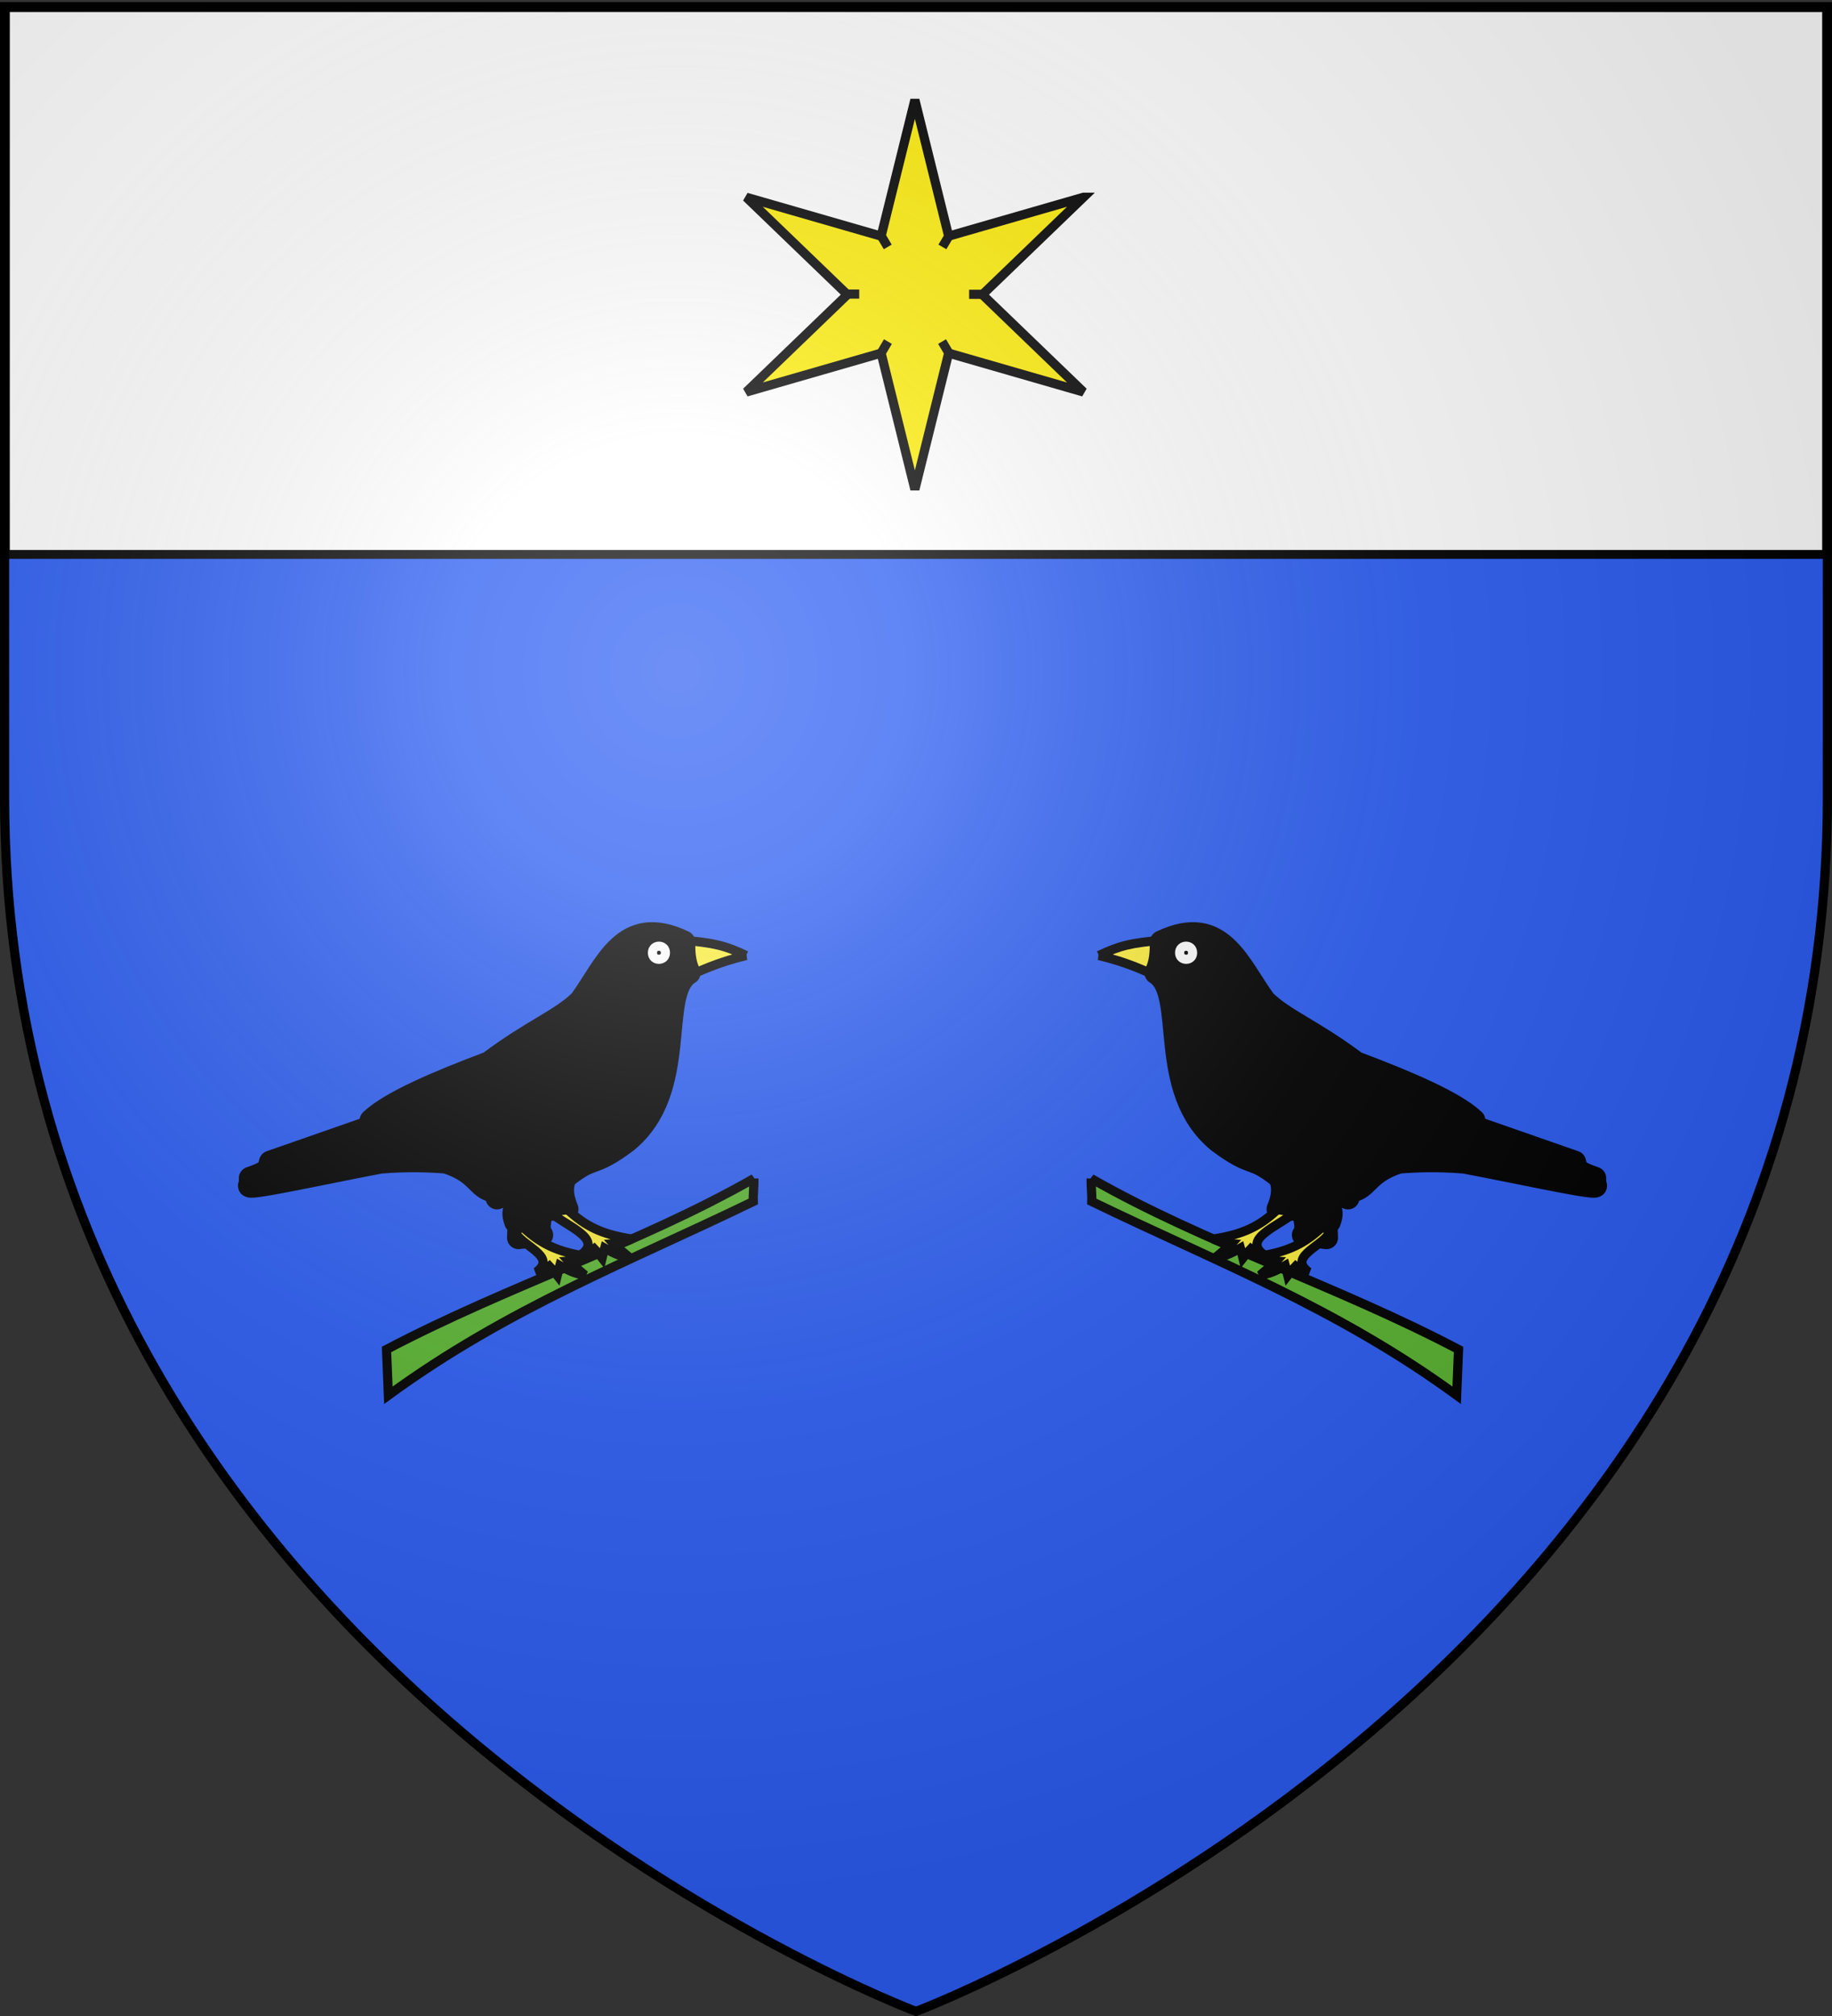
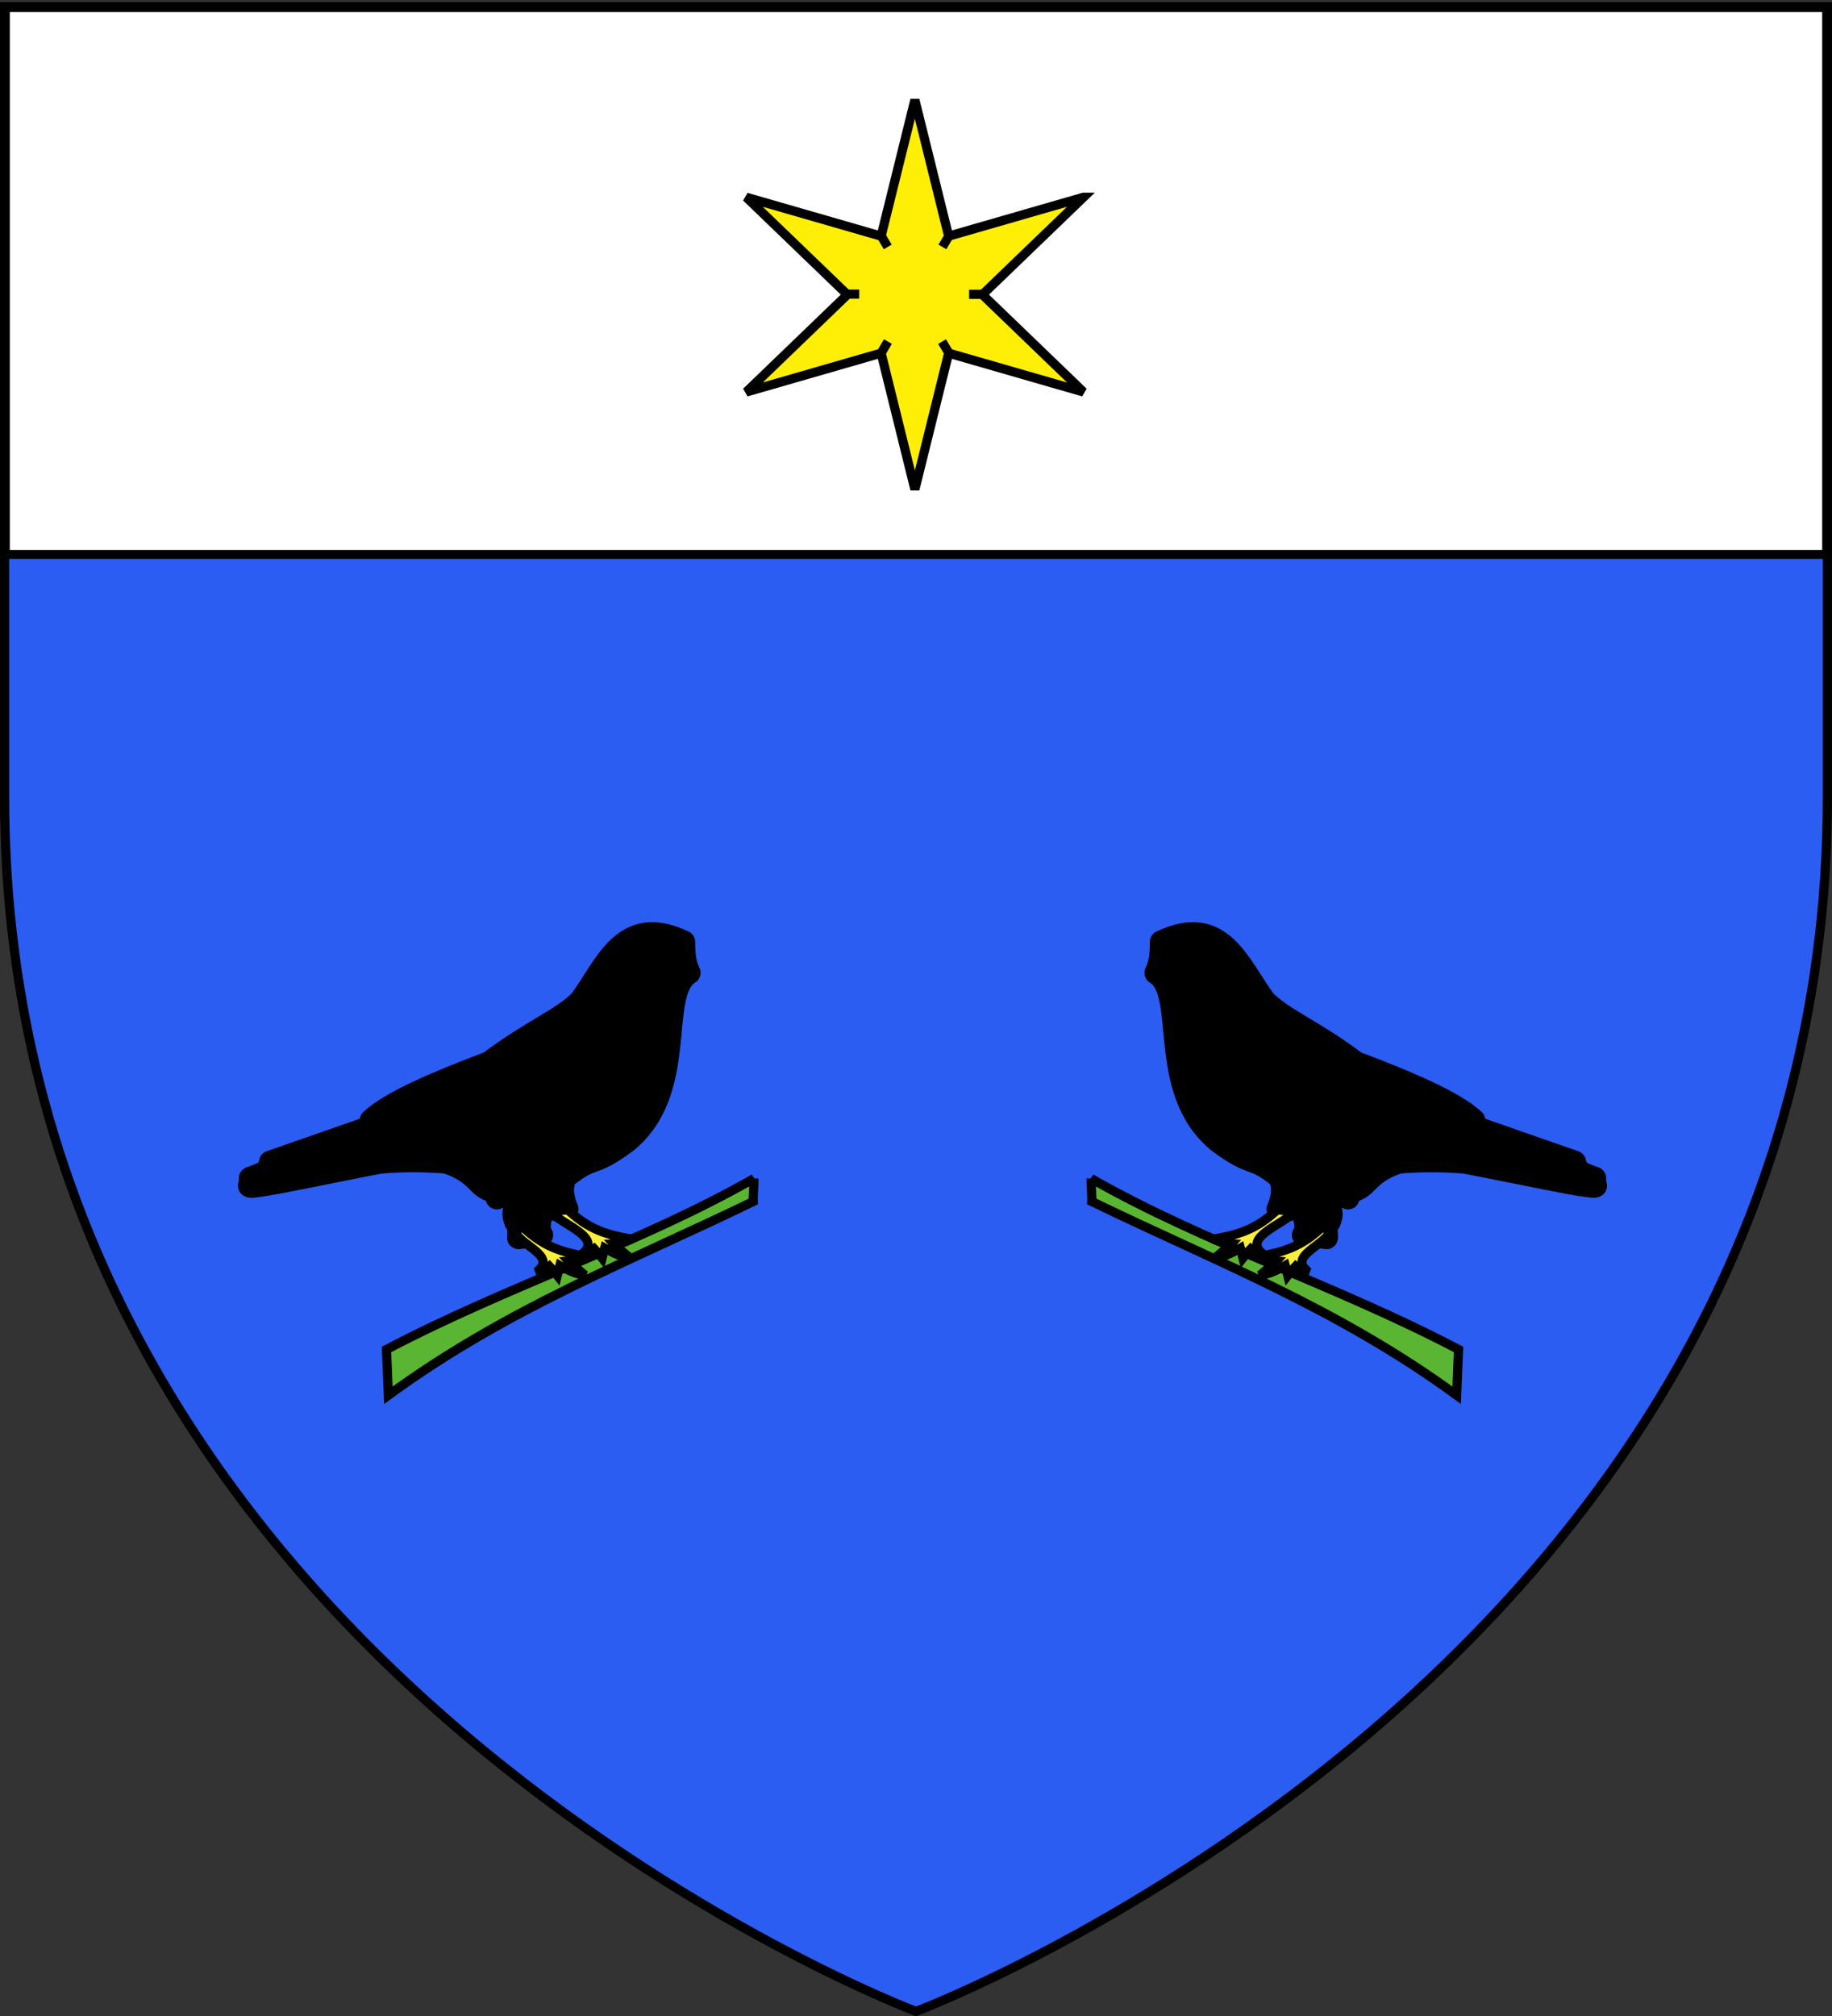
<svg xmlns="http://www.w3.org/2000/svg" xmlns:xlink="http://www.w3.org/1999/xlink" height="660" width="600" version="1.0">
  <rect width="100%" height="100%" fill="#333333" stroke="none" />
  <defs>
    <radialGradient xlink:href="#a" id="c" gradientUnits="userSpaceOnUse" gradientTransform="matrix(1.353 0 0 1.349 -77.63 -85.747)" cx="221.445" cy="226.331" fx="221.445" fy="226.331" r="300" />
    <linearGradient id="a">
      <stop style="stop-color:white;stop-opacity:.314" offset="0" />
      <stop offset=".19" style="stop-color:white;stop-opacity:.251" />
      <stop style="stop-color:#6b6b6b;stop-opacity:.125" offset=".6" />
      <stop style="stop-color:black;stop-opacity:.125" offset="1" />
    </linearGradient>
  </defs>
  <g style="display:inline">
    <path style="fill:#2b5df2;fill-opacity:1;fill-rule:evenodd;stroke:none" d="M300 658.5s298.5-112.32 298.5-397.772V2.176H1.5v258.552C1.5 546.18 300 658.5 300 658.5z" />
    <g style="display:inline">
      <path style="fill:#fff;fill-opacity:1;fill-rule:nonzero;stroke:#000;stroke-width:2.902;stroke-miterlimit:4;stroke-opacity:1;stroke-dasharray:none" d="M1.532 2.114h596.466v179.009H1.532z" transform="translate(.235 .382)" />
    </g>
  </g>
  <g id="b">
    <path transform="scale(-1 1) rotate(2.338 67.747 -7633.355)" d="M80.501 391.995C118.831 411.833 161.667 423.413 203 443v15c-40.332-27.008-80.665-40.504-121.998-58.504 0-2.334-.5-5.167-.5-7.5z" style="fill:#5ab532;stroke:#000;stroke-width:3;stroke-linecap:butt;stroke-linejoin:miter;stroke-miterlimit:4;stroke-opacity:1;stroke-dasharray:none" />
-     <path d="M27.757 35.243c17.33 4.185 27.644 9.219 36.686 13.404l.947-22.498c-18.714 1.642-25.301 3.197-37.633 9.094z" style="fill:#fcef3c;fill-opacity:1;fill-rule:evenodd;stroke:#000;stroke-width:5.424;stroke-linecap:butt;stroke-linejoin:miter;stroke-miterlimit:4;stroke-opacity:1;stroke-dasharray:none" transform="matrix(-.553 0 0 .553 259.706 293.33)" />
    <path d="M64.708 27.22c35.476-16.998 45.78 13.833 61.187 34.964 11.903 11.554 28.21 17.208 54.035 36.554 30.318 11.39 58.476 23.341 69.928 34.169l-8.74.795 68.338 23.839c1.13 4.502 1.192 5.83 11.92 9.535v3.974c6.393 3.94-47.491-7.981-77.08-13.51-16.418-1.322-28.876-.795-38.937 0-20.91 6.806-17.85 16.96-30.991 17.483l.902 3.712c-6.538-3.003-11.414-.372-17.124-4.274 5.025 9.867 8.974 10.246 6.243 17.902-.884 3.641-2.586-5.17-1.844 9.91l-13.702-1.59c2.253-2.298 1.97-9.001-1.822-17.81l-3.574 2.57-9.606-.09c4.533-10.772 2.105-16.487.795-19.071-17.23-13.767-14.691-5.03-36.112-21.006-37.05-30.412-17.287-87.783-36.995-99.78 2.99-6.091 3.122-12.184 3.179-18.276z" style="fill:#000;fill-opacity:1;fill-rule:evenodd;stroke:#000;stroke-width:13.615;stroke-linecap:butt;stroke-linejoin:round;stroke-miterlimit:4;stroke-opacity:1;stroke-dasharray:none" transform="matrix(-.553 0 0 .553 259.706 293.33)" />
-     <path d="M75.534 33.599c.009-5.132 7.621-5.209 7.686 0 .064 5.208-7.696 5.13-7.686 0z" style="fill:#000;fill-opacity:1;fill-rule:evenodd;stroke:#fff;stroke-width:5.424;stroke-linecap:butt;stroke-linejoin:round;stroke-miterlimit:4;stroke-opacity:1;stroke-dasharray:none" transform="matrix(-.553 0 0 .553 259.706 293.33)" />
    <path transform="matrix(-.553 0 0 .553 253.706 289.33)" d="M149.119 203.289c-10.463 9.61-19.715 14.51-37.887 17.333 5.355 2.341 8.672 2.656 10.814 2.806-1.377 1.555-6.476 5.452-9.62 8.24 6.448-.68 11.803-3.983 14.817-5.688.626 2.279.345 1.119 1.509 5.89 2.817-3.573 2-2.667 4.646-5.44 3.803 3.115 6.918 3.328 7.697 3.398-13.072-9.553 10.393-15.853 12.792-24.38z" style="fill:#fcef3c;fill-opacity:1;fill-rule:evenodd;stroke:#000;stroke-width:5.424;stroke-linecap:butt;stroke-linejoin:miter;stroke-miterlimit:3;stroke-opacity:1;stroke-dasharray:none;display:inline" />
    <path d="M133.4 185.748c-10.463 9.61-19.715 14.51-37.887 17.333 5.355 2.341 8.673 2.656 10.815 2.806-1.378 1.555-6.477 5.452-9.621 8.24 6.449-.68 11.803-3.983 14.817-5.688.626 2.279.345 1.119 1.509 5.89 2.818-3.573 2-2.667 4.646-5.44 3.803 3.115 6.918 3.328 7.698 3.398-13.072-9.553 9.036-16.757 18.673-25.285l-10.65-1.254z" style="fill:#fcef3c;fill-opacity:1;fill-rule:evenodd;stroke:#000;stroke-width:5.424;stroke-linecap:butt;stroke-linejoin:miter;stroke-miterlimit:3;stroke-opacity:1;stroke-dasharray:none;display:inline" transform="matrix(-.553 0 0 .553 259.706 293.33)" />
  </g>
  <use xlink:href="#b" transform="matrix(-1 0 0 1 604.27 0)" width="600" height="660" />
  <g style="display:inline">
    <path style="fill:#ffee06;fill-opacity:1;stroke:#000;stroke-width:11.712;stroke-miterlimit:4;stroke-opacity:1;stroke-dasharray:none;stroke-dashoffset:0;display:inline" transform="matrix(.256 0 0 .256 250.214 17.145)" d="M408.737 185.288 279.42 309.814 408.737 434.34l-172.5-49.728-43.186 174.254-43.184-174.254-172.501 49.728 129.316-124.526-129.316-124.526 172.5 49.728 43.185-174.254 43.185 174.254 172.5-49.728z" />
    <path style="fill:none;stroke:#000;stroke-width:11.712;stroke-linecap:butt;stroke-linejoin:miter;stroke-miterlimit:4;stroke-opacity:1;stroke-dasharray:none;display:inline" d="M370.451 331.596h17" transform="matrix(.256 0 0 .256 222.564 11.462)" />
    <path style="fill:none;stroke:#000;stroke-width:11.712;stroke-linecap:butt;stroke-linejoin:miter;stroke-miterlimit:4;stroke-opacity:1;stroke-dasharray:none;display:inline" d="M212.834 331.315h17" transform="matrix(.256 0 0 .256 222.564 11.462)" />
    <path style="fill:none;stroke:#000;stroke-width:11.712;stroke-linecap:butt;stroke-linejoin:miter;stroke-miterlimit:4;stroke-opacity:1;stroke-dasharray:none;display:inline" d="m335.831 392.044 8.655 14.632M257.685 256.375l8.654 14.632M344.907 256.375l-8.655 14.632M266.55 392.044l-8.655 14.632" transform="matrix(.256 0 0 .256 222.564 11.462)" />
  </g>
-   <path d="M300 658.5s298.5-112.32 298.5-397.772V2.176H1.5v258.552C1.5 546.18 300 658.5 300 658.5z" style="opacity:1;fill:url(#c);fill-opacity:1;fill-rule:evenodd;stroke:none;stroke-width:1px;stroke-linecap:butt;stroke-linejoin:miter;stroke-opacity:1" />
  <path d="M300 658.5S1.5 546.18 1.5 260.728V2.176h597v258.552C598.5 546.18 300 658.5 300 658.5z" style="opacity:1;fill:none;fill-opacity:1;fill-rule:evenodd;stroke:#000;stroke-width:3;stroke-linecap:butt;stroke-linejoin:miter;stroke-miterlimit:4;stroke-dasharray:none;stroke-opacity:1" />
</svg>